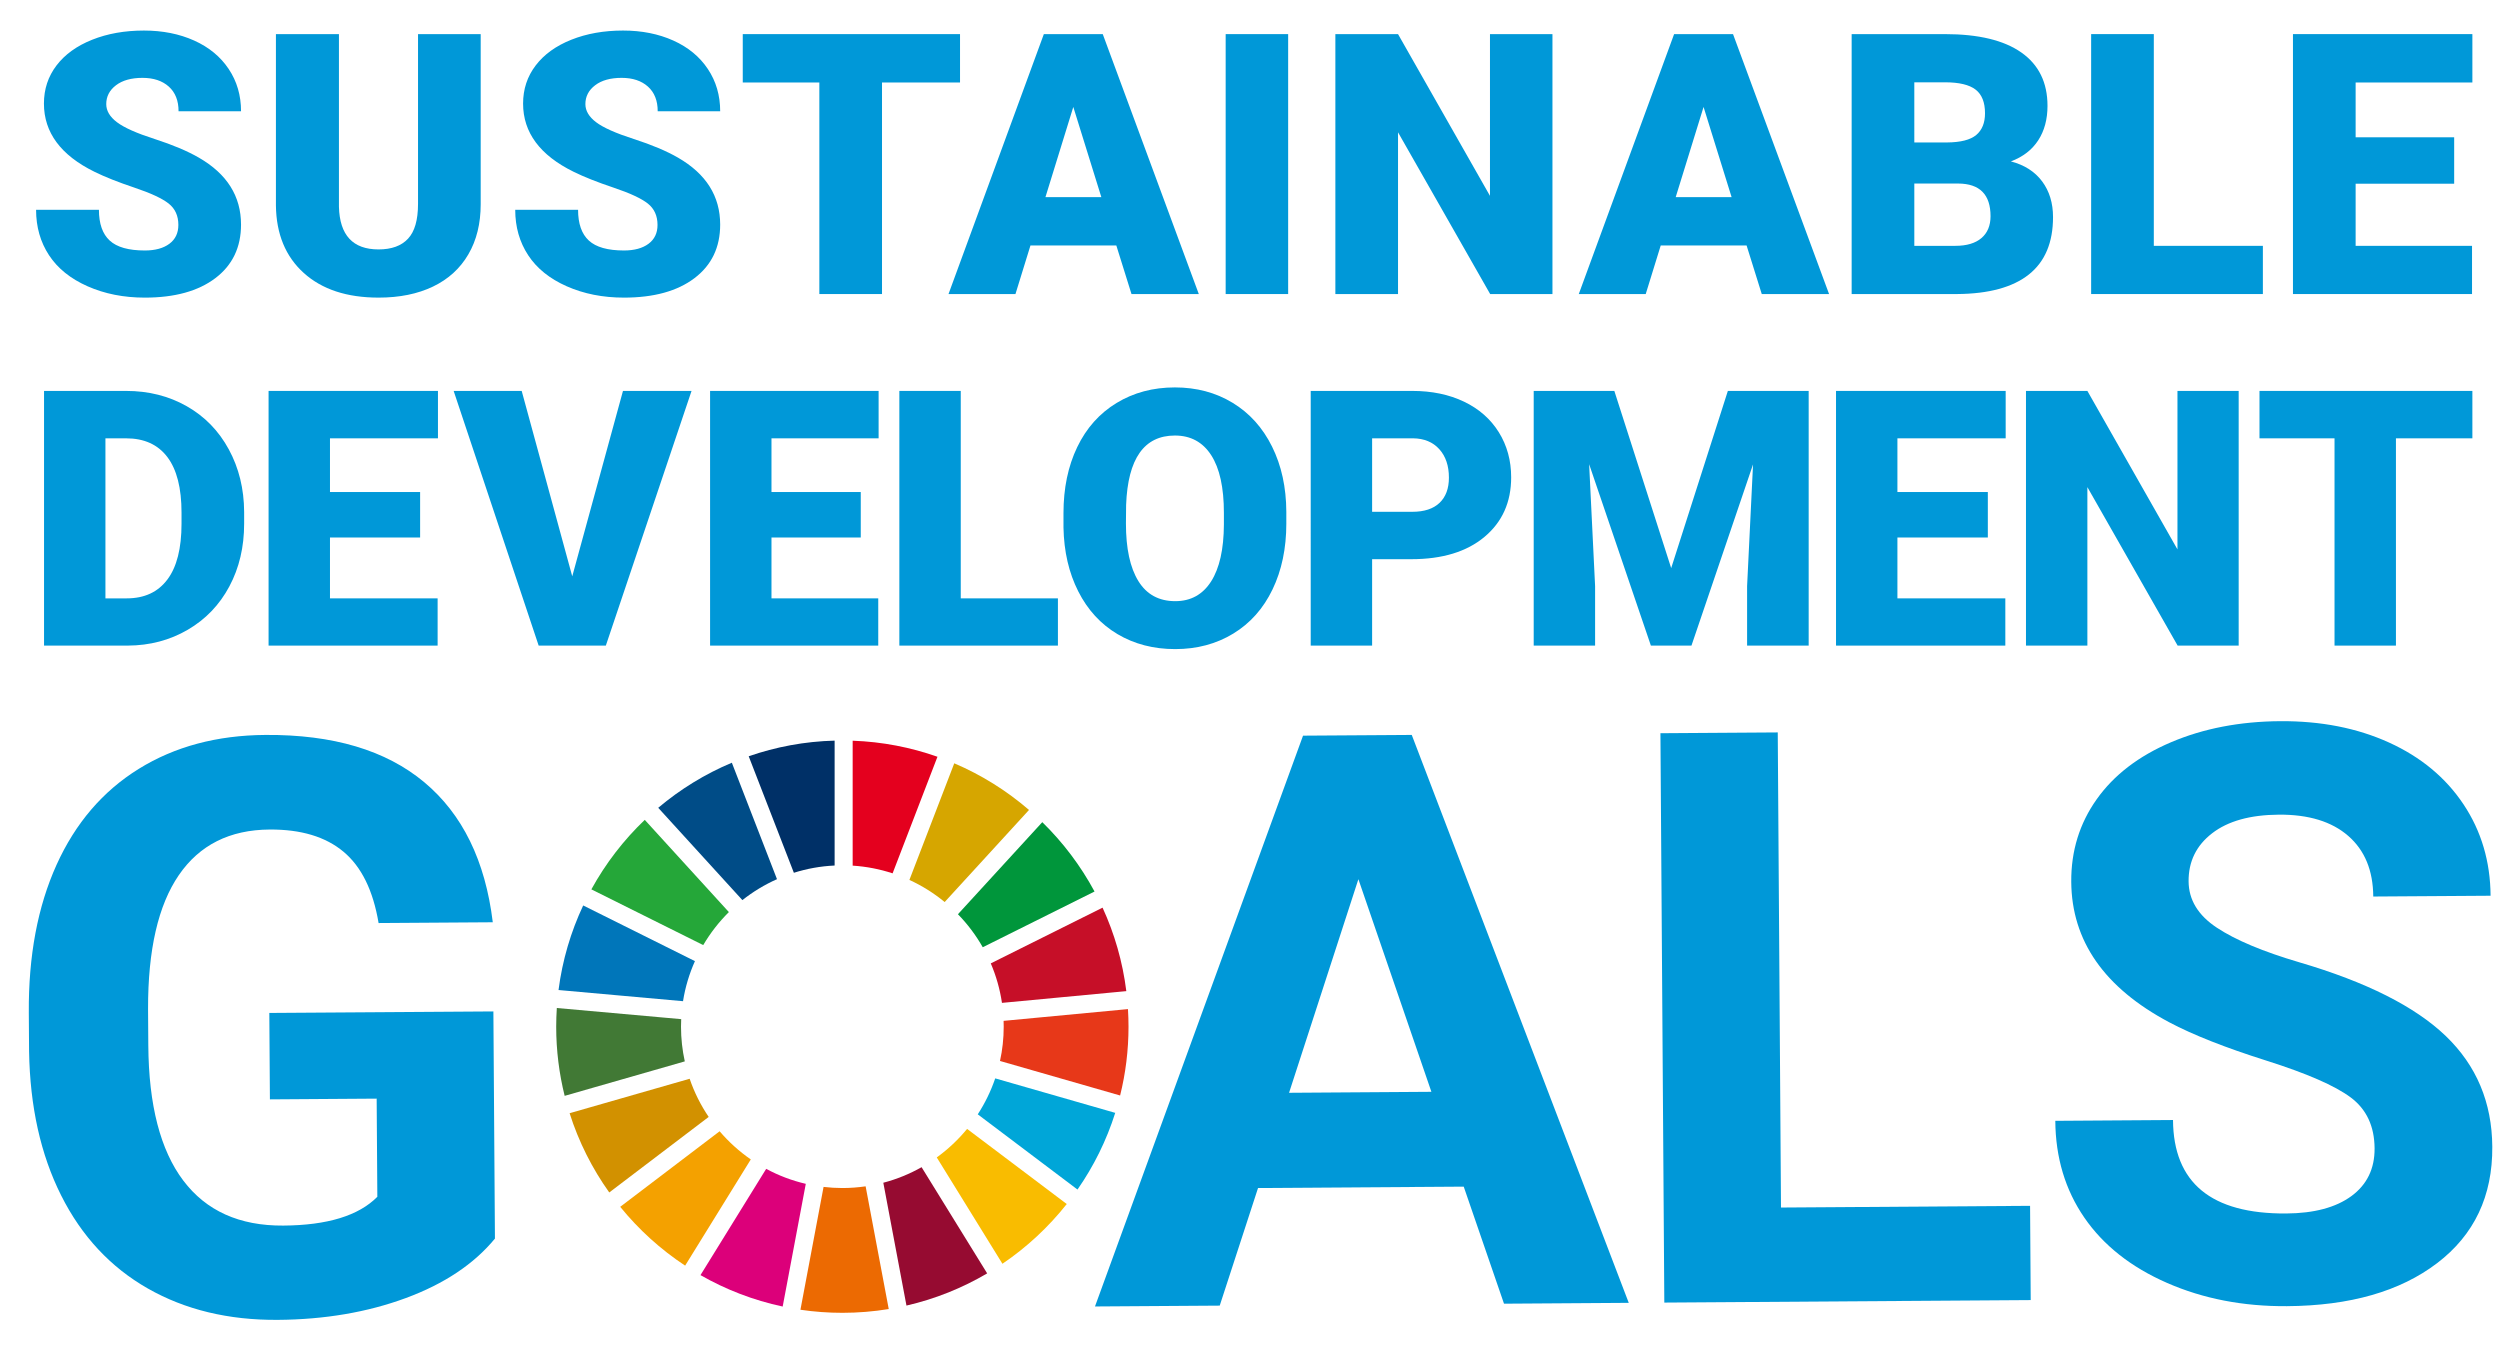
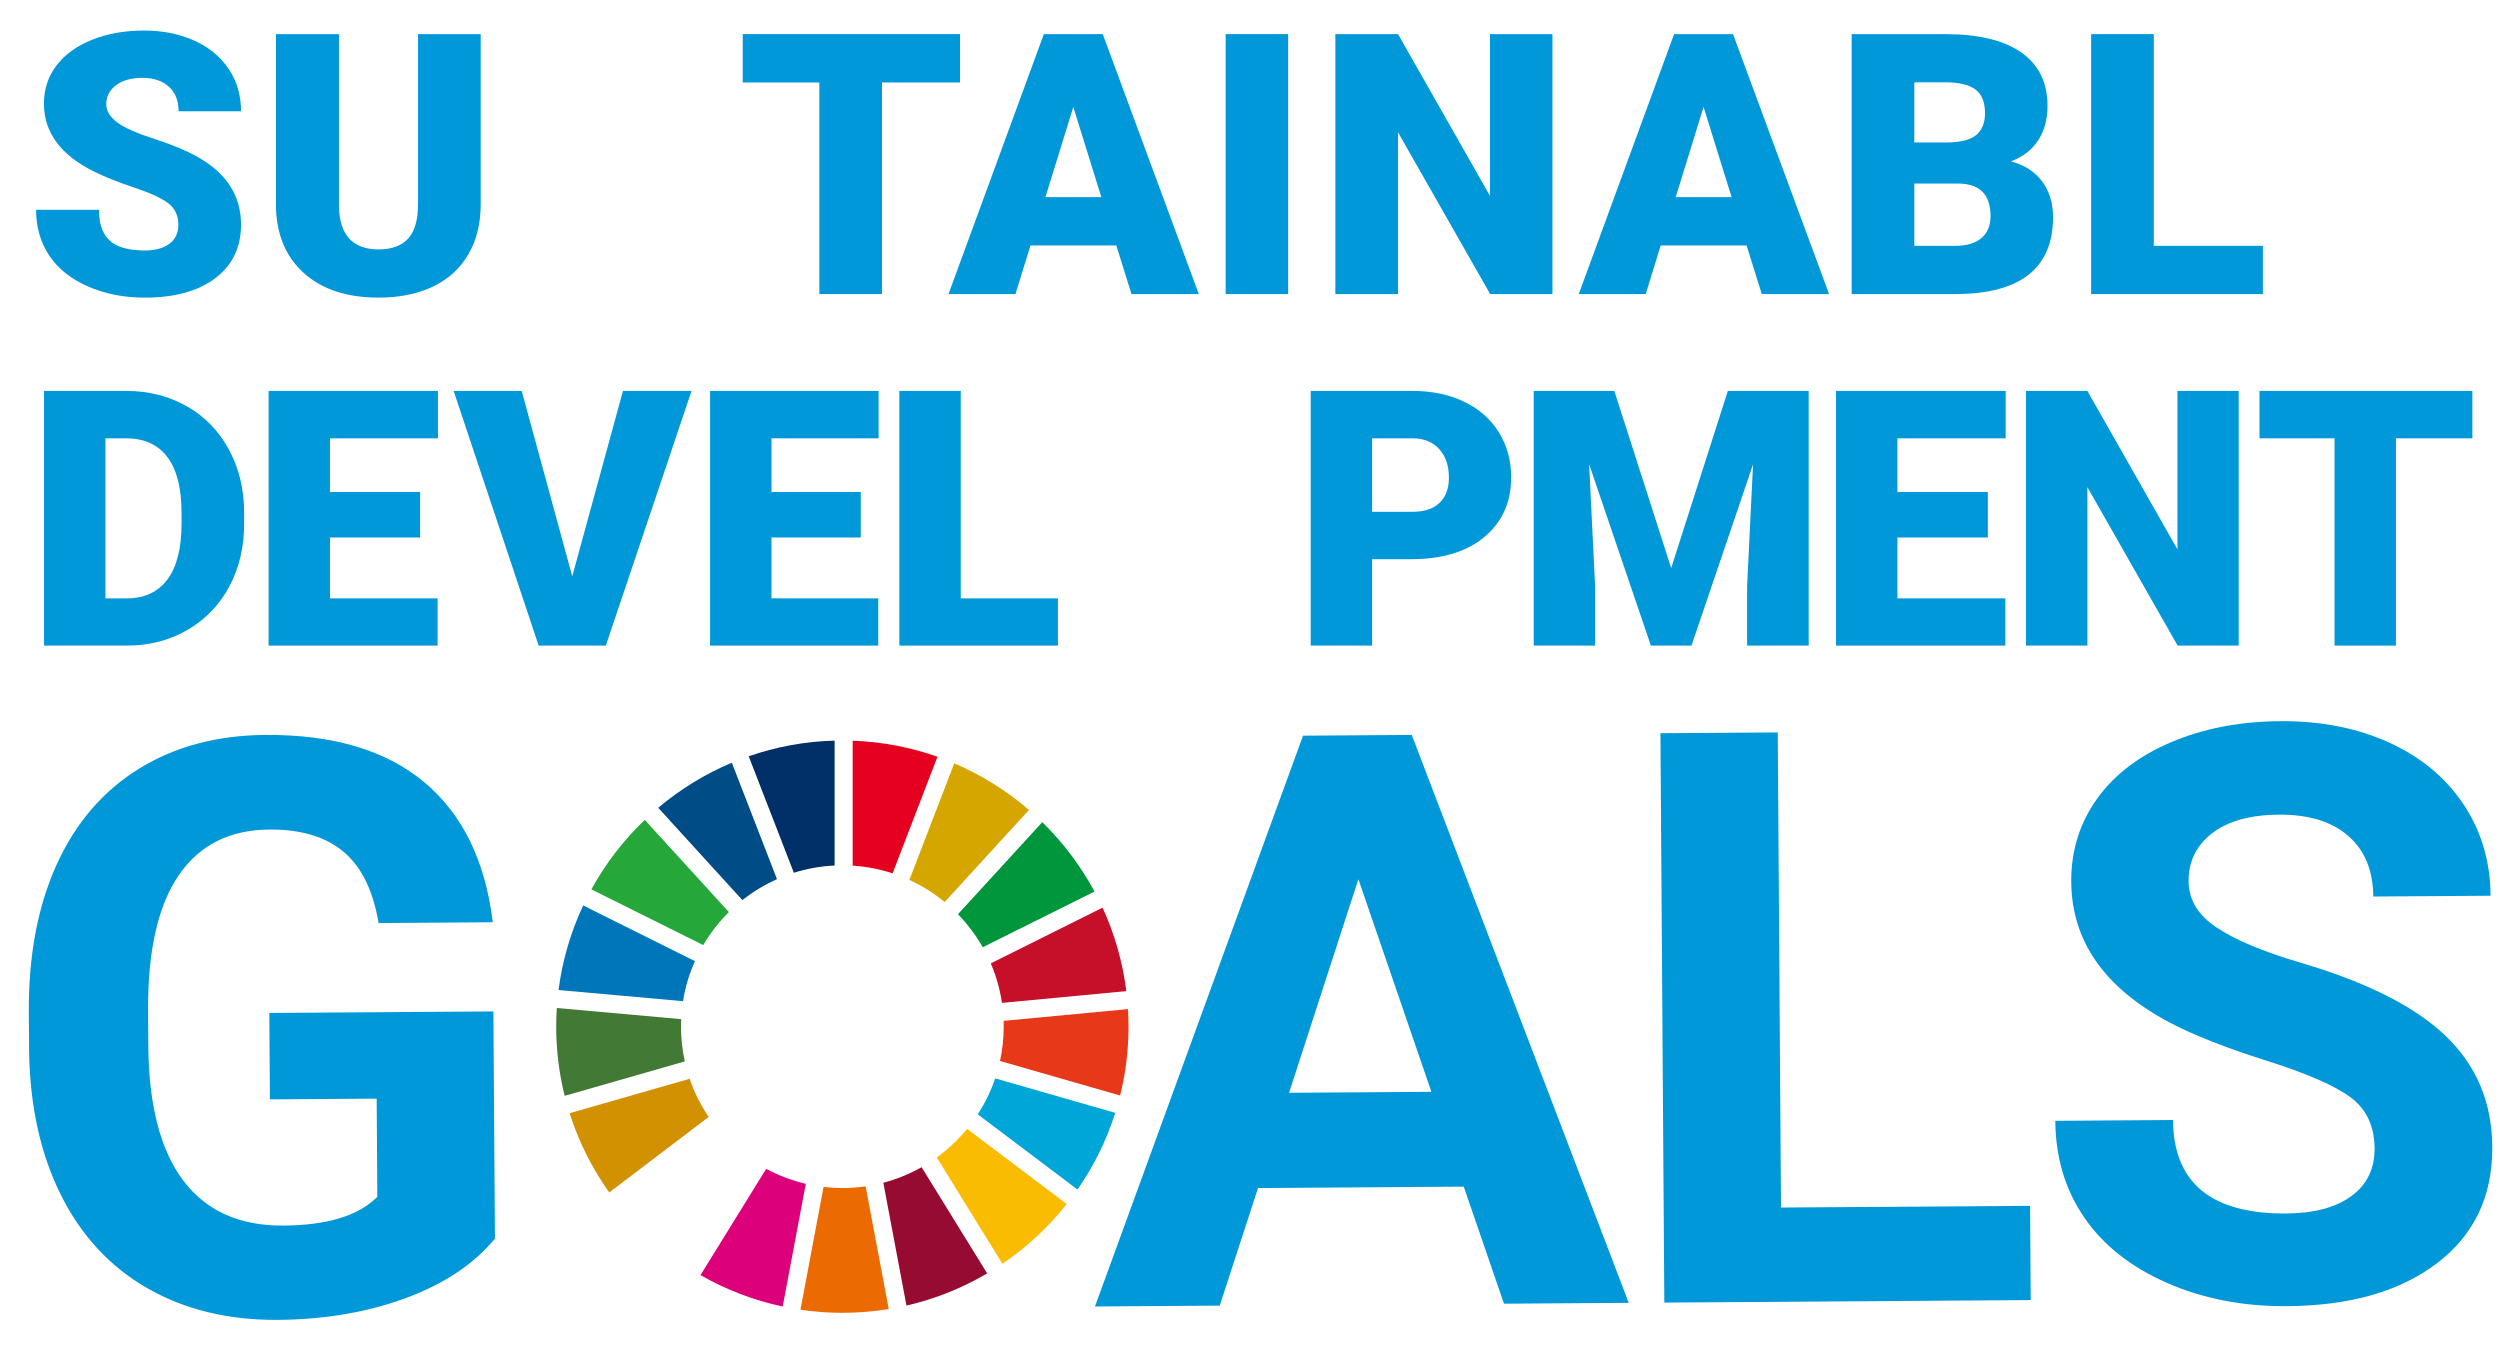
<svg xmlns="http://www.w3.org/2000/svg" version="1.1" id="レイヤー_1" x="0px" y="0px" width="260px" height="140px" viewBox="0 0 260 140" enable-background="new 0 0 260 140" xml:space="preserve">
  <path fill="#0098D8" d="M51.473,128.814c-2.178,2.646-5.269,4.707-9.271,6.185c-4.003,1.478-8.444,2.233-13.324,2.267  c-5.125,0.035-9.627-1.054-13.505-3.264c-3.879-2.21-6.884-5.437-9.014-9.679c-2.13-4.242-3.242-9.237-3.335-14.985l-0.028-4.025  c-0.04-5.91,0.922-11.034,2.885-15.373c1.963-4.338,4.814-7.665,8.554-9.981c3.739-2.316,8.131-3.493,13.173-3.526  c7.022-0.049,12.524,1.589,16.506,4.91c3.981,3.321,6.359,8.179,7.135,14.572l-11.876,0.081c-0.566-3.386-1.782-5.858-3.65-7.418  c-1.867-1.56-4.428-2.329-7.682-2.307c-4.148,0.027-7.296,1.608-9.443,4.741c-2.148,3.133-3.215,7.777-3.2,13.932l0.026,3.782  c0.043,6.209,1.254,10.891,3.634,14.047c2.381,3.156,5.848,4.719,10.403,4.688c4.582-0.031,7.843-1.029,9.782-2.996l-0.07-10.208  l-11.103,0.077l-0.061-8.988l23.303-0.158L51.473,128.814z" />
  <path fill="#0098D8" d="M152.227,123.41l-21.392,0.146l-3.984,12.229l-12.973,0.088l21.638-59.364l11.307-0.076l22.567,59.063  l-12.974,0.088L152.227,123.41z M134.062,113.65l14.803-0.102l-7.593-22.112L134.062,113.65z" />
  <polygon fill="#0098D8" points="185.223,125.584 211.128,125.407 211.194,135.209 173.089,135.469 172.685,76.255 184.886,76.172   " />
  <path fill="#0098D8" d="M246.957,119.429c-0.016-2.304-0.842-4.067-2.478-5.291c-1.634-1.222-4.571-2.503-8.81-3.844  s-7.598-2.666-10.073-3.979c-6.749-3.587-10.144-8.457-10.186-14.613c-0.022-3.198,0.858-6.058,2.646-8.578  c1.786-2.52,4.362-4.496,7.728-5.93c3.366-1.433,7.15-2.163,11.353-2.192c4.229-0.028,8.003,0.712,11.322,2.221  c3.317,1.51,5.902,3.654,7.75,6.435c1.85,2.78,2.786,5.946,2.811,9.498l-12.201,0.083c-0.019-2.711-0.886-4.813-2.604-6.307  s-4.123-2.23-7.214-2.208c-2.982,0.02-5.297,0.666-6.941,1.938c-1.646,1.272-2.461,2.939-2.446,4.999  c0.013,1.926,0.991,3.532,2.94,4.82c1.947,1.288,4.809,2.489,8.585,3.602c6.955,2.041,12.029,4.596,15.224,7.664  c3.192,3.069,4.805,6.909,4.836,11.518c0.035,5.124-1.875,9.157-5.732,12.098c-3.858,2.941-9.067,4.435-15.629,4.479  c-4.555,0.031-8.708-0.774-12.461-2.417c-3.753-1.642-6.622-3.906-8.607-6.794c-1.986-2.889-2.991-6.243-3.018-10.065l12.241-0.084  c0.045,6.534,3.972,9.774,11.778,9.721c2.901-0.019,5.162-0.625,6.781-1.814C246.169,123.196,246.971,121.543,246.957,119.429" />
  <path fill="#25A739" d="M73.135,98.289c0.74-1.258,1.638-2.411,2.667-3.432l-8.747-9.592c-2.2,2.103-4.077,4.541-5.553,7.229  L73.135,98.289z" />
  <path fill="#D6A600" d="M94.578,91.513c1.324,0.606,2.556,1.381,3.668,2.299l8.771-9.577c-2.31-1.993-4.93-3.637-7.773-4.851  L94.578,91.513z" />
  <path fill="#C60F28" d="M114.666,94.396l-11.625,5.796c0.555,1.295,0.949,2.672,1.163,4.107l12.933-1.221  C116.755,100.018,115.908,97.099,114.666,94.396" />
  <path fill="#00963B" d="M102.206,98.513l11.625-5.795c-1.441-2.676-3.277-5.106-5.433-7.213l-8.772,9.575  C100.625,96.106,101.495,97.259,102.206,98.513" />
  <path fill="#417935" d="M70.825,106.773c0-0.262,0.008-0.523,0.02-0.782l-12.936-1.158c-0.04,0.641-0.064,1.288-0.064,1.94  c0,2.48,0.307,4.892,0.88,7.195l12.493-3.584C70.962,109.221,70.825,108.014,70.825,106.773" />
  <path fill="#F9BC00" d="M100.578,117.405c-0.919,1.119-1.981,2.117-3.155,2.968l6.83,11.059c2.535-1.718,4.792-3.816,6.689-6.213  L100.578,117.405z" />
  <path fill="#E73819" d="M104.385,106.773c0,1.225-0.131,2.419-0.385,3.568l12.492,3.59c0.57-2.293,0.873-4.691,0.873-7.158  c0-0.613-0.02-1.221-0.057-1.827l-12.934,1.223C104.381,106.371,104.385,106.571,104.385,106.773" />
-   <path fill="#F4A100" d="M74.841,117.652l-10.339,7.857c1.923,2.368,4.2,4.433,6.752,6.117l6.829-11.046  C76.88,119.749,75.79,118.762,74.841,117.652" />
  <path fill="#0076BA" d="M71.034,104.124c0.231-1.461,0.655-2.858,1.239-4.167l-11.621-5.789c-1.284,2.732-2.165,5.689-2.565,8.795  L71.034,104.124z" />
  <path fill="#960B31" d="M102.665,132.432l-6.82-11.044c-1.239,0.7-2.574,1.249-3.98,1.617l2.407,12.775  C97.266,135.092,100.09,133.95,102.665,132.432" />
  <path fill="#00A6D8" d="M103.503,112.151c-0.453,1.328-1.064,2.582-1.816,3.739l10.372,7.823c1.685-2.422,3.016-5.104,3.925-7.976  L103.503,112.151z" />
  <path fill="#EC6A02" d="M90.025,123.378c-0.789,0.114-1.598,0.177-2.42,0.177c-0.661,0-1.313-0.041-1.954-0.116l-2.405,12.775  c1.424,0.209,2.878,0.319,4.359,0.319c1.642,0,3.254-0.135,4.824-0.392L90.025,123.378z" />
  <path fill="#E4001E" d="M88.677,90.026c1.442,0.093,2.834,0.367,4.153,0.802l4.665-12.125c-2.776-0.98-5.736-1.561-8.818-1.669  V90.026z" />
  <path fill="#DC007A" d="M83.802,123.119c-1.455-0.339-2.837-0.867-4.119-1.559l-6.833,11.053c2.628,1.504,5.503,2.618,8.549,3.268  L83.802,123.119z" />
  <path fill="#003067" d="M82.562,90.769c1.348-0.426,2.769-0.687,4.239-0.754v-12.99c-3.123,0.082-6.123,0.651-8.936,1.627  L82.562,90.769z" />
  <path fill="#D29100" d="M73.703,116.16c-0.824-1.218-1.497-2.551-1.979-3.969l-12.485,3.583c0.946,2.978,2.347,5.752,4.124,8.242  L73.703,116.16z" />
  <path fill="#004C87" d="M77.208,93.611c1.097-0.868,2.305-1.602,3.599-2.177l-4.695-12.111c-2.796,1.174-5.373,2.764-7.657,4.688  L77.208,93.611z" />
  <path fill="#0098D8" d="M18.55,23.396c0-0.953-0.337-1.695-1.012-2.229c-0.675-0.531-1.86-1.083-3.555-1.651  c-1.697-0.569-3.082-1.12-4.16-1.652c-3.502-1.721-5.254-4.085-5.254-7.093c0-1.497,0.436-2.819,1.309-3.965  C6.75,5.661,7.986,4.771,9.583,4.133c1.597-0.638,3.391-0.956,5.385-0.956c1.942,0,3.685,0.347,5.226,1.04s2.738,1.68,3.592,2.961  c0.855,1.28,1.282,2.745,1.282,4.391h-6.498c0-1.101-0.338-1.955-1.013-2.562c-0.674-0.606-1.587-0.91-2.738-0.91  c-1.164,0-2.082,0.257-2.758,0.771c-0.674,0.514-1.011,1.167-1.011,1.959c0,0.693,0.371,1.321,1.114,1.883  c0.742,0.564,2.048,1.146,3.917,1.746c1.869,0.602,3.404,1.248,4.605,1.941c2.921,1.684,4.382,4.004,4.382,6.962  c0,2.364-0.892,4.222-2.674,5.57c-1.782,1.35-4.227,2.023-7.334,2.023c-2.191,0-4.174-0.393-5.95-1.179s-3.113-1.863-4.011-3.231  c-0.897-1.367-1.346-2.942-1.346-4.725h6.536c0,1.448,0.374,2.515,1.123,3.203c0.749,0.687,1.965,1.03,3.648,1.03  c1.077,0,1.928-0.232,2.554-0.696C18.237,24.89,18.55,24.237,18.55,23.396" />
  <path fill="#0098D8" d="M49.992,3.548v17.694c0,2.005-0.427,3.741-1.281,5.206c-0.854,1.469-2.079,2.586-3.676,3.353  c-1.597,0.768-3.485,1.151-5.663,1.151c-3.293,0-5.885-0.854-7.779-2.563c-1.894-1.708-2.86-4.047-2.897-7.018V3.548h6.554v17.954  c0.075,2.959,1.449,4.438,4.122,4.438c1.349,0,2.37-0.371,3.063-1.115c0.694-0.741,1.04-1.948,1.04-3.619V3.548H49.992z" />
-   <path fill="#0098D8" d="M68.382,23.396c0-0.953-0.337-1.695-1.012-2.229c-0.675-0.531-1.86-1.083-3.555-1.651  c-1.697-0.569-3.082-1.12-4.16-1.652c-3.502-1.721-5.254-4.085-5.254-7.093c0-1.497,0.436-2.819,1.31-3.965  c0.872-1.145,2.107-2.035,3.703-2.673c1.597-0.638,3.391-0.956,5.385-0.956c1.942,0,3.686,0.347,5.226,1.04  c1.542,0.693,2.739,1.68,3.593,2.961c0.854,1.28,1.281,2.745,1.281,4.391h-6.498c0-1.101-0.338-1.955-1.013-2.562  c-0.674-0.606-1.587-0.91-2.738-0.91c-1.164,0-2.082,0.257-2.757,0.771c-0.675,0.514-1.012,1.167-1.012,1.959  c0,0.693,0.372,1.321,1.114,1.883c0.743,0.564,2.048,1.146,3.918,1.746c1.868,0.602,3.403,1.248,4.604,1.941  c2.921,1.684,4.382,4.004,4.382,6.962c0,2.364-0.892,4.222-2.674,5.57c-1.782,1.35-4.227,2.023-7.334,2.023  c-2.191,0-4.174-0.393-5.95-1.179c-1.776-0.786-3.113-1.863-4.01-3.231c-0.898-1.367-1.347-2.942-1.347-4.725h6.536  c0,1.448,0.374,2.515,1.123,3.203c0.749,0.687,1.965,1.03,3.648,1.03c1.077,0,1.929-0.232,2.554-0.696  C68.07,24.89,68.382,24.237,68.382,23.396" />
  <polygon fill="#0098D8" points="99.843,8.579 91.729,8.579 91.729,30.581 85.212,30.581 85.212,8.579 77.247,8.579 77.247,3.548   99.843,3.548 " />
  <path fill="#0098D8" d="M116.098,25.531h-8.931l-1.559,5.05h-6.963l9.915-27.033h6.127l9.989,27.033h-7L116.098,25.531z   M108.727,20.499h5.811l-2.915-9.376L108.727,20.499z" />
  <rect x="127.469" y="3.548" fill="#0098D8" width="6.499" height="27.033" />
  <polygon fill="#0098D8" points="161.455,30.581 154.977,30.581 145.395,13.76 145.395,30.581 138.878,30.581 138.878,3.548   145.395,3.548 154.957,20.369 154.957,3.548 161.455,3.548 " />
  <path fill="#0098D8" d="M181.646,25.531h-8.931l-1.56,5.05h-6.962l9.914-27.033h6.127l9.989,27.033h-7L181.646,25.531z   M174.274,20.499h5.812l-2.915-9.376L174.274,20.499z" />
  <path fill="#0098D8" d="M192.572,30.581V3.548h9.71c3.479,0,6.124,0.638,7.938,1.912s2.72,3.126,2.72,5.552  c0,1.399-0.322,2.594-0.966,3.583c-0.644,0.991-1.59,1.721-2.84,2.191c1.411,0.371,2.493,1.064,3.249,2.079  c0.755,1.016,1.132,2.253,1.132,3.714c0,2.648-0.838,4.639-2.515,5.969c-1.678,1.33-4.163,2.009-7.455,2.033H192.572z   M199.089,14.816h3.397c1.423-0.011,2.438-0.271,3.045-0.78c0.606-0.51,0.911-1.261,0.911-2.254c0-1.142-0.329-1.965-0.985-2.467  c-0.656-0.503-1.715-0.755-3.175-0.755h-3.193V14.816z M199.089,19.088v6.479h4.271c1.175,0,2.078-0.269,2.71-0.807  c0.631-0.539,0.946-1.297,0.946-2.275c0-2.252-1.12-3.385-3.36-3.397H199.089z" />
  <polygon fill="#0098D8" points="223.996,25.568 235.339,25.568 235.339,30.581 217.479,30.581 217.479,3.547 223.996,3.547 " />
-   <polygon fill="#0098D8" points="255.234,19.106 244.985,19.106 244.985,25.568 257.091,25.568 257.091,30.581 238.468,30.581   238.468,3.547 257.127,3.547 257.127,8.579 244.985,8.579 244.985,14.279 255.234,14.279 " />
  <path fill="#0098D8" d="M4.58,67.143V40.656h8.531c2.341,0,4.445,0.53,6.313,1.592c1.868,1.061,3.326,2.559,4.375,4.493  s1.58,4.102,1.592,6.503v1.219c0,2.426-0.512,4.6-1.537,6.521c-1.025,1.923-2.468,3.427-4.329,4.512  c-1.863,1.086-3.939,1.635-6.232,1.646H4.58z M10.965,45.586V62.23h2.219c1.831,0,3.239-0.651,4.221-1.956  c0.982-1.303,1.474-3.24,1.474-5.812v-1.146c0-2.558-0.492-4.486-1.474-5.784c-0.982-1.299-2.414-1.946-4.294-1.946H10.965z" />
  <polygon fill="#0098D8" points="43.692,55.9 34.317,55.9 34.317,62.23 45.512,62.23 45.512,67.143 27.932,67.143 27.932,40.656   45.547,40.656 45.547,45.586 34.317,45.586 34.317,51.171 43.692,51.171 " />
  <polygon fill="#0098D8" points="59.514,59.938 64.789,40.656 71.921,40.656 63.007,67.143 56.021,67.143 47.18,40.656   54.256,40.656 " />
  <polygon fill="#0098D8" points="89.519,55.9 80.234,55.9 80.234,62.23 91.338,62.23 91.338,67.143 73.849,67.143 73.849,40.656   91.375,40.656 91.375,45.586 80.234,45.586 80.234,51.171 89.519,51.171 " />
  <polygon fill="#0098D8" points="99.918,62.23 110.023,62.23 110.023,67.143 93.532,67.143 93.532,40.656 99.918,40.656 " />
-   <path fill="#0098D8" d="M133.778,54.443c0,2.584-0.479,4.87-1.437,6.86c-0.958,1.989-2.32,3.52-4.084,4.593  c-1.765,1.073-3.775,1.61-6.031,1.61c-2.255,0-4.256-0.519-6.003-1.556c-1.746-1.037-3.108-2.52-4.084-4.448  c-0.977-1.928-1.489-4.142-1.537-6.64v-1.491c0-2.597,0.475-4.886,1.428-6.868c0.952-1.982,2.316-3.514,4.093-4.593  c1.776-1.08,3.799-1.619,6.067-1.619c2.243,0,4.244,0.533,6.003,1.601c1.758,1.067,3.125,2.586,4.103,4.558  c0.976,1.971,1.47,4.229,1.481,6.776V54.443z M127.285,53.335c0-2.631-0.44-4.63-1.319-5.994c-0.88-1.364-2.138-2.046-3.775-2.046  c-3.201,0-4.893,2.401-5.075,7.204l-0.019,1.944c0,2.597,0.431,4.592,1.292,5.987c0.861,1.395,2.14,2.091,3.838,2.091  c1.614,0,2.857-0.685,3.73-2.055c0.873-1.371,1.315-3.342,1.328-5.913V53.335z" />
  <path fill="#0098D8" d="M142.7,58.156v8.986h-6.386V40.656h10.569c2.025,0,3.817,0.372,5.376,1.118  c1.558,0.746,2.765,1.806,3.62,3.183c0.855,1.376,1.282,2.939,1.282,4.686c0,2.583-0.925,4.646-2.774,6.193  c-1.849,1.547-4.388,2.32-7.612,2.32H142.7z M142.7,53.227h4.184c1.237,0,2.18-0.311,2.829-0.929  c0.648-0.618,0.974-1.491,0.974-2.619c0-1.236-0.334-2.226-1.001-2.965s-1.577-1.116-2.729-1.129H142.7V53.227z" />
  <polygon fill="#0098D8" points="167.891,40.656 173.803,59.084 179.697,40.656 188.102,40.656 188.102,67.143 181.698,67.143   181.698,60.958 182.316,48.297 175.912,67.143 171.692,67.143 165.271,48.278 165.89,60.958 165.89,67.143 159.505,67.143   159.505,40.656 " />
  <polygon fill="#0098D8" points="206.734,55.9 197.331,55.9 197.331,62.23 208.554,62.23 208.554,67.143 190.946,67.143   190.946,40.656 208.59,40.656 208.59,45.586 197.331,45.586 197.331,51.171 206.734,51.171 " />
  <polygon fill="#0098D8" points="232.822,67.143 226.474,67.143 217.087,50.661 217.087,67.143 210.702,67.143 210.702,40.656   217.087,40.656 226.456,57.138 226.456,40.656 232.822,40.656 " />
  <polygon fill="#0098D8" points="257.127,45.586 249.177,45.586 249.177,67.143 242.791,67.143 242.791,45.586 234.987,45.586   234.987,40.656 257.127,40.656 " />
</svg>